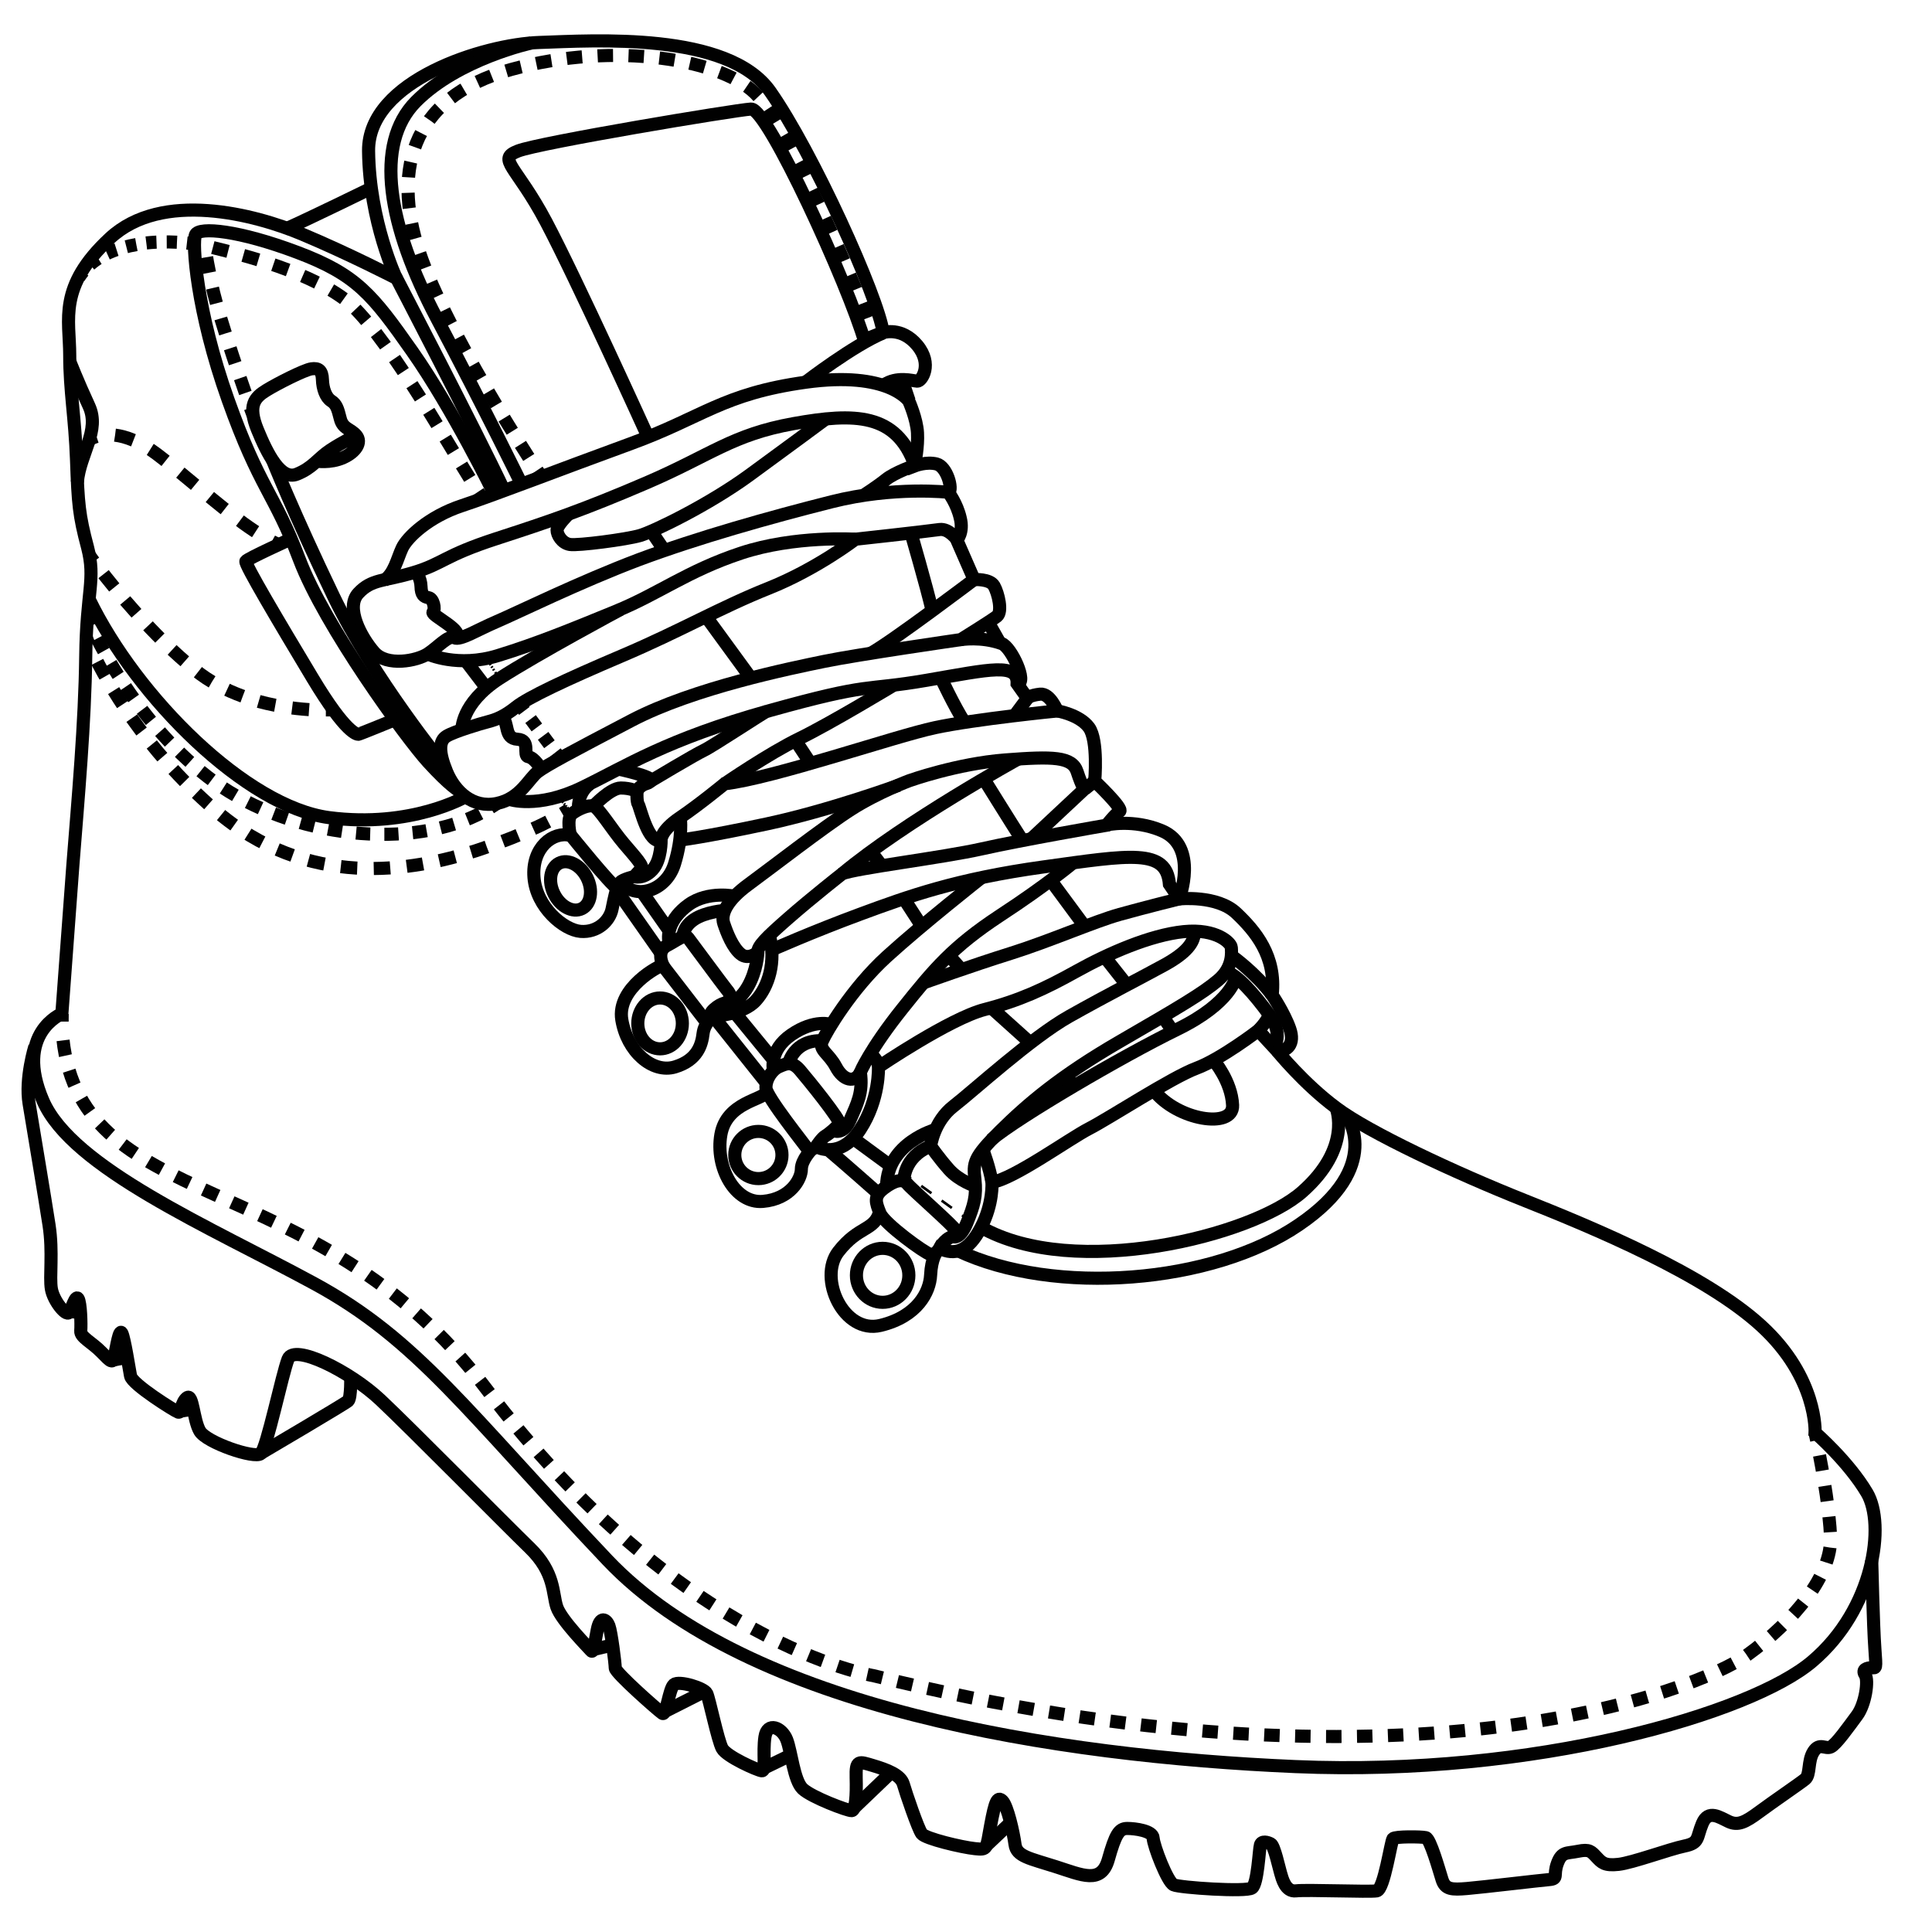
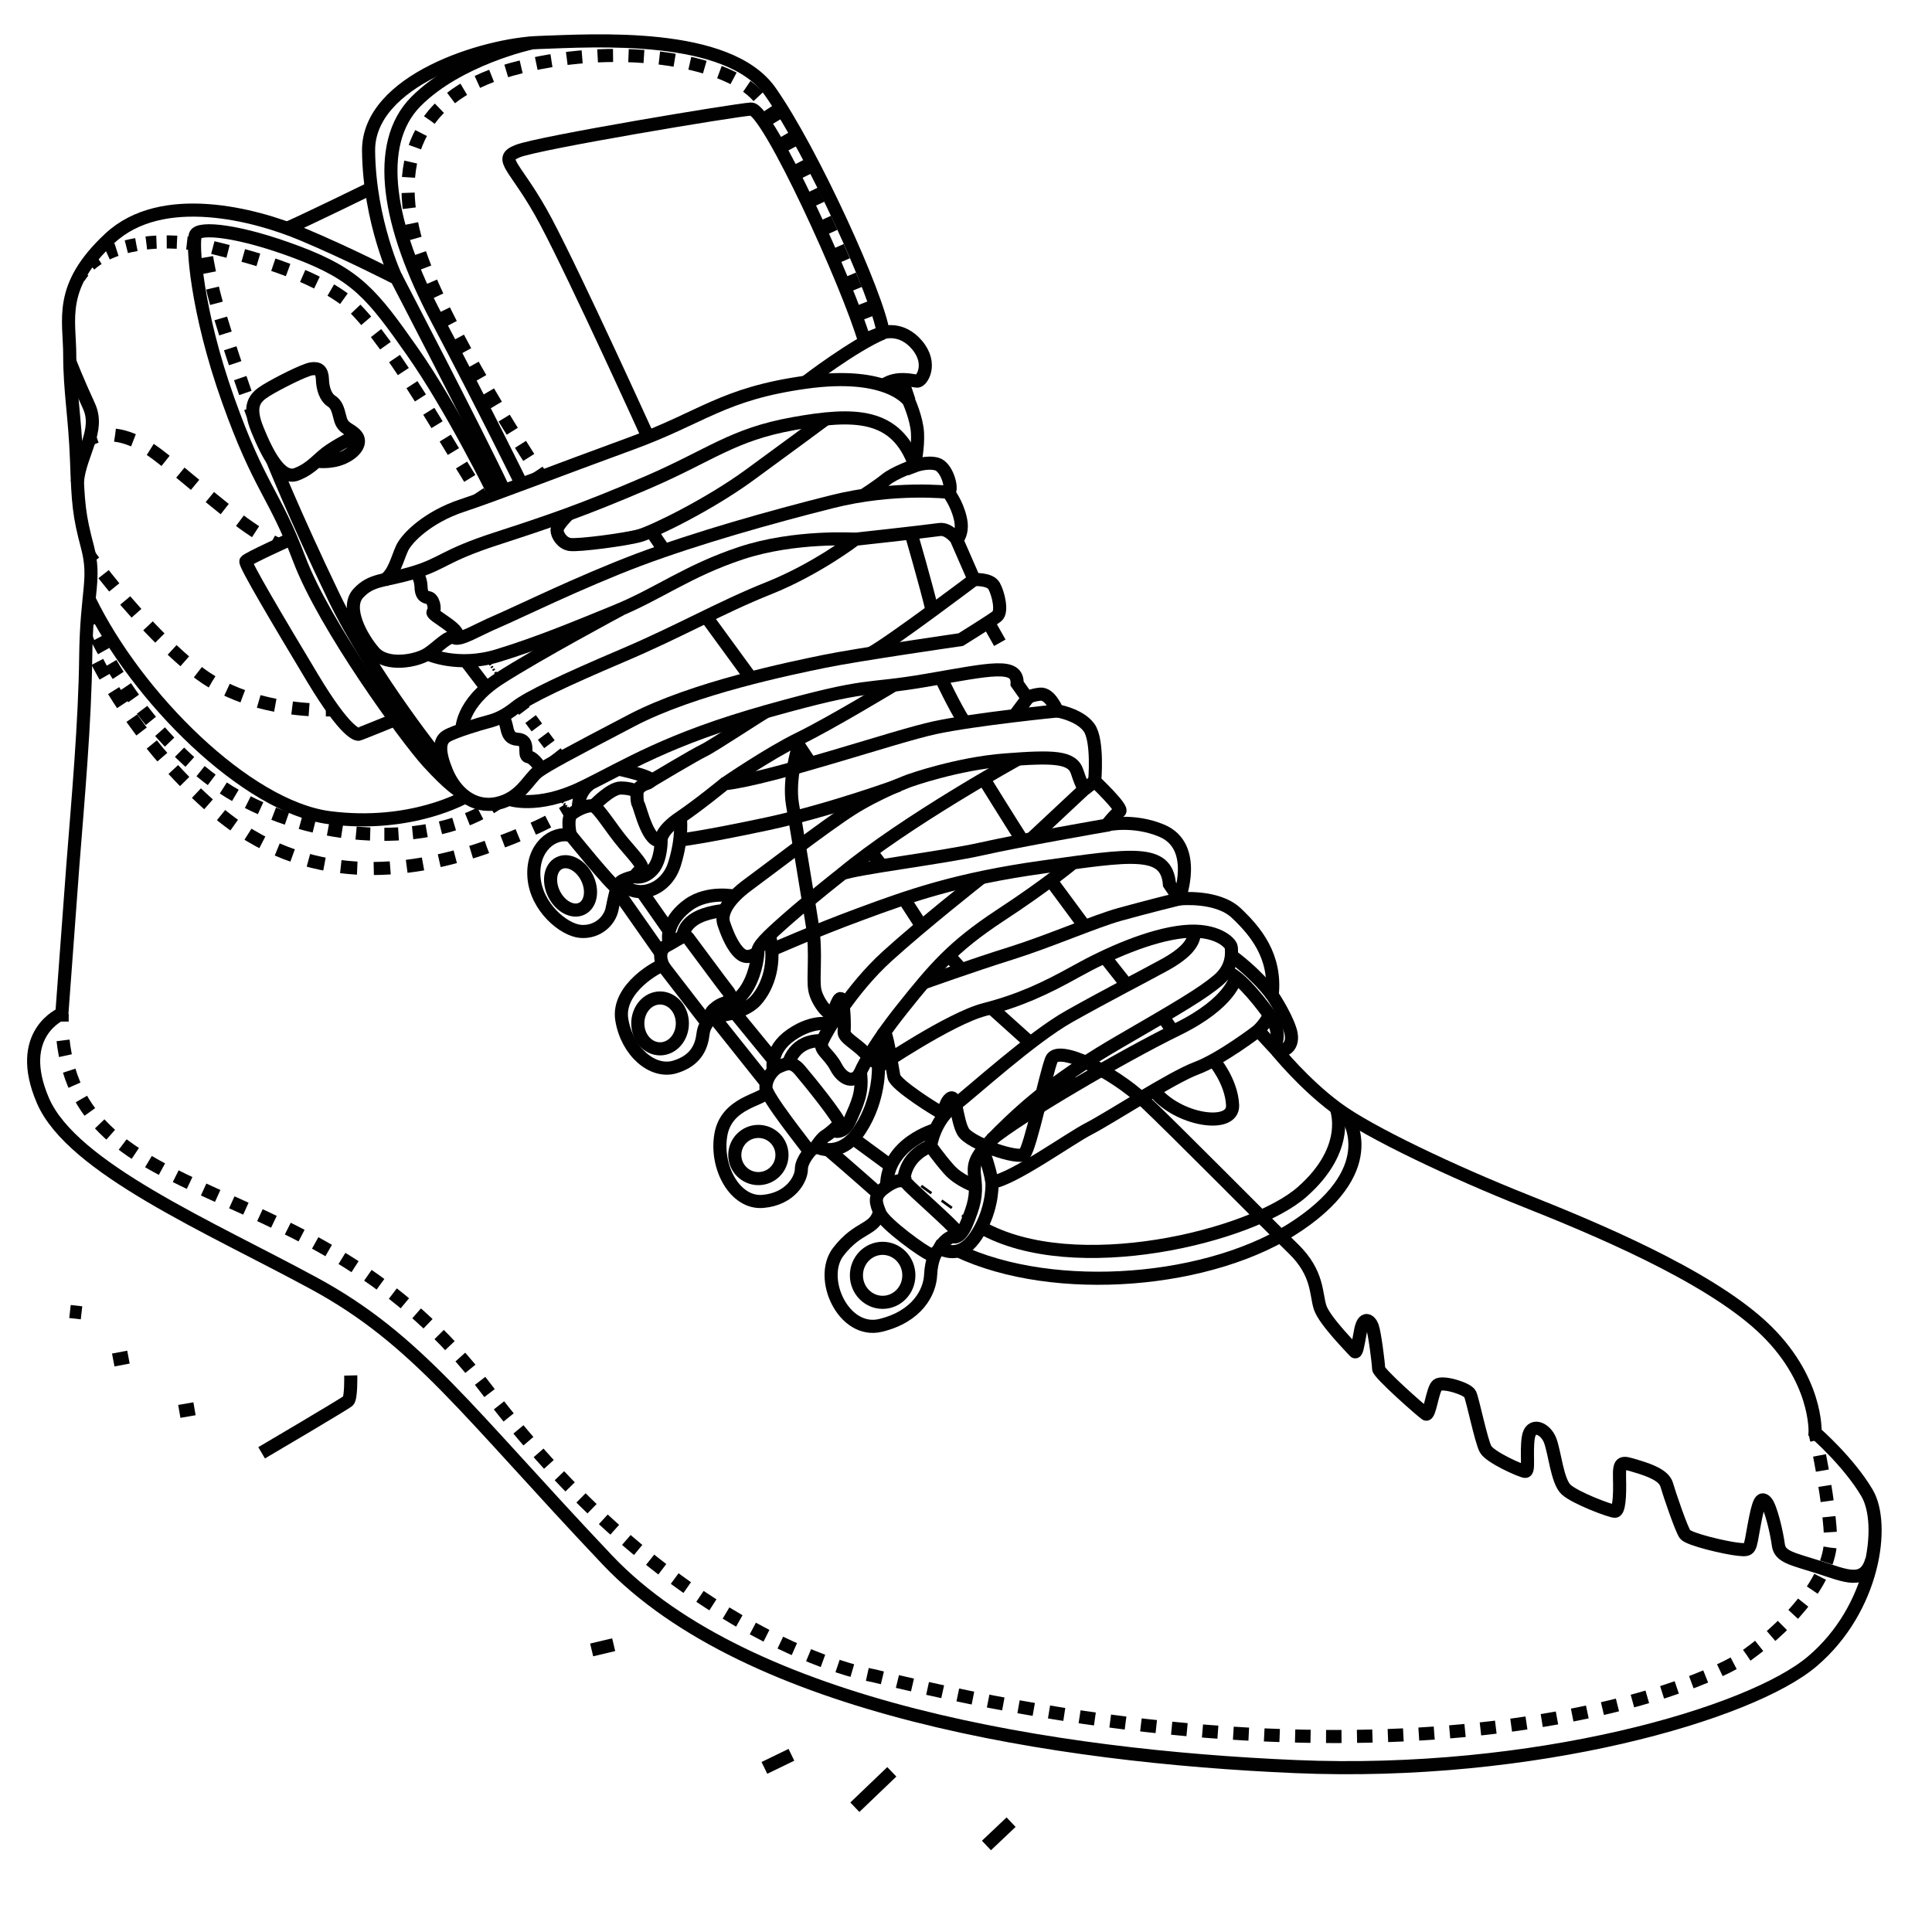
<svg xmlns="http://www.w3.org/2000/svg" id="Layer_1" data-name="Layer 1" viewBox="0 0 73.7 73.7">
  <defs>
    <style> .cls-1 { stroke-dasharray: 0 0 0 0 0 0 .63 .63 .63 .63 .63 .63; } .cls-1, .cls-2, .cls-3, .cls-4, .cls-5, .cls-6, .cls-7, .cls-8, .cls-9, .cls-10, .cls-11, .cls-12, .cls-13, .cls-14, .cls-15, .cls-16, .cls-17, .cls-18, .cls-19, .cls-20, .cls-21, .cls-22 { fill: none; stroke: #010101; stroke-miterlimit: 10; } .cls-1, .cls-2, .cls-3, .cls-4, .cls-6, .cls-7, .cls-8, .cls-10, .cls-11, .cls-12, .cls-13, .cls-14, .cls-16, .cls-17, .cls-18, .cls-19, .cls-20, .cls-22 { stroke-width: .5px; } .cls-2 { stroke-dasharray: 0 0 0 0 0 0 .65 .65 .65 .65 .65 .65; } .cls-3 { stroke-dasharray: 0 0 0 0 .6 .6 .6 .6; } .cls-4 { stroke-dasharray: 0 0 0 0 0 0 .39 .39 .39 .39 .39 .39; } .cls-5, .cls-9, .cls-15, .cls-21 { stroke-width: .1px; } .cls-6 { stroke-dasharray: 0 0 0 0 0 0 .59 .59 .59 .59 .59 .59; } .cls-7 { stroke-dasharray: 0 0 0 0 .65 .65 .65 .65; } .cls-8 { stroke-dasharray: 0 0 0 0 .59 .59 .59 .59; } .cls-9 { stroke-dasharray: 0 0 0 0 .06 .06 .06 .06; } .cls-10 { stroke-dasharray: 0 0 0 0 .63 .63 .63 .63; } .cls-11 { stroke-dasharray: 0 0 0 0 .39 .39 .39 .39; } .cls-12 { stroke-dasharray: 0 0 0 0 .54 .54 .54 .54; } .cls-13 { stroke-dasharray: 0 0 0 0 .59 .59 .59 .59; } .cls-14 { stroke-dasharray: 0 0 0 0 .73 .73 .73 .73; } .cls-15 { stroke-dasharray: 0 0 0 0 .48 .48 .48 .48; } .cls-16 { stroke-dasharray: 0 0 0 0 0 0 .59 .59 .59 .59 .59 .59; } .cls-17 { stroke-dasharray: 0 0 0 0 0 0 .6 .6 .6 .6 .6 .6; } .cls-18 { stroke-dasharray: 0 0 0 0 .4 .4 .4 .4; } .cls-19 { stroke-dasharray: 0 0 0 0 0 0 .54 .54 .54 .54 .54 .54; } .cls-20 { stroke-dasharray: 0 0 0 0 0 0 .73 .73 .73 .73 .73 .73; } .cls-21 { stroke-dasharray: 0 0 0 0 .05 .05 .05 .05; } </style>
  </defs>
  <g>
    <g>
      <path class="cls-22" d="M36.51,20.59s-.31-.44-.67-.39c-.65,.09-3.21,.37-3.21,.37,0,0-1.48,1.14-3.31,1.87s-3.37,1.63-5.58,2.57-3.6,1.6-4.05,1.96-.76,.48-1.07,.56-1.28,.37-1.58,.55-.31,.61,0,1.36,.99,1.4,1.91,1.21,1.22-.96,1.58-1.22,1.2-.71,3.57-1.95,6.08-1.99,7.34-2.25,5.21-.83,5.21-.83c0,0,1.16-.72,1.38-.89s.05-.88-.11-1.16-.76-.24-.76-.24l-.66-1.51s.27-.28,.13-.84c-.13-.56-.44-.96-.44-.96,.17-.15-.07-1-.46-1.1s-.83,.07-.83,.07v-.1s.13-.62,.1-1.16-.33-1.21-.33-1.21c0,0-.76-1.16-3.93-.72s-3.93,1.34-6.67,2.34c-2.74,1-5.18,1.95-6.45,2.37s-2.09,1.21-2.28,1.62-.3,.98-.7,1.24" />
      <path class="cls-22" d="M36.2,18.78s-2.09-.24-4.47,.36-5.11,1.37-7.36,2.21c-2.25,.85-4.67,2.04-5.42,2.36s-1.39,.73-1.62,.62-.6,.34-1.01,.61-1.56,.5-2.05-.06-1.11-1.7-.6-2.25,.98-.45,2.11-.79,1.15-.64,3.15-1.29,3.31-1.09,5.75-2.14,3.25-1.83,5.59-2.25,3.92-.4,4.63,1.59c0,0-.78,.28-1.1,.54s-.85,.6-.85,.6" />
      <path class="cls-22" d="M15.87,21.82s.18,.22,.19,.55,.11,.4,.29,.43,.27,.43,.17,.55,1.32,.77,.81,.99" />
      <path class="cls-22" d="M16.32,24.95s1.14,.53,2.67,.06,2.86-1.02,4.5-1.69,2.73-1.54,4.78-2.22,4.36-.53,4.36-.53" />
      <path class="cls-22" d="M17.62,27.84s-.04-1,1.42-1.95c1.47-.95,4.63-2.64,4.63-2.64" />
      <path class="cls-22" d="M20.65,29.35s-.25-.44-.49-.48,.11-.64-.42-.67-.31-.64-.6-.86" />
      <path class="cls-22" d="M19.42,30.49s1.07,.38,2.77-.44,3.22-1.84,7.16-2.94c3.93-1.1,3.56-.74,6-1.16s3.48-.68,3.45,.13l.39,.55s.11-.11,.49-.15,.65,.64,.65,.64c0,0-3.13,.31-4.67,.64s-6.14,1.92-8.02,2.14c0,0-.96,.79-1.7,1.29s-.72,.84-.72,.84h0s.02,.77-.33,1.15-.7,.26-.7,.26c0,0-.42,.1-.52,.21s-.16,.31-.16,.31c0,0-.07,.25-.16,.71s-.56,.91-1.2,.86-1.69-.92-1.78-2.06,.73-1.77,1.39-1.6c0,0-.16-.66,.06-.83s.62-.35,.82-.29,.7,.89,1.16,1.43,.78,.88,.66,.98c-.14,.12-.27,.29-.27,.29" />
      <path class="cls-22" d="M22.65,30.74s.64-.68,1.03-.68,.62,.13,.62,.13c0,0-.02,.39,.05,.5s.4,1.58,.88,1.35" />
      <path class="cls-22" d="M22.07,30.88s-.08-.58,.42-.97" />
      <path class="cls-22" d="M23.6,29.34s1.32,.28,1.23,.44-.32,.05-.54,.4" />
      <path class="cls-22" d="M21.77,31.86s1.54,1.91,1.77,2.02" />
      <path class="cls-22" d="M25.95,31.19s.11,.71-.22,1.77-1.52,1.38-2.05,.68" />
      <path class="cls-22" d="M24.83,29.79s1.67-1,2.01-1.16,2.3-1.46,2.4-1.49" />
      <path class="cls-22" d="M27.64,29.9s1.67-1.15,2.86-1.73,3.57-2.02,3.57-2.02" />
      <path class="cls-22" d="M37.17,22.1s-3.12,2.36-3.95,2.82" />
-       <path class="cls-22" d="M36.66,24.4s.77-.13,1.55,.15c.37,.13,1,1.51,.6,1.53" />
      <path class="cls-22" d="M40.34,27.12s.84,.14,1.2,.63,.22,2.05,.22,2.05c0,0,1.11,1.05,.95,1.15s-.5,.53-.5,.53c0,0-3.24,.56-4.75,.9s-4.83,.74-5.33,.95c0,0-1.16,.91-2.04,1.68s-1.21,1.1-1.18,1.33c0,0-.03,.69-.39,1.31s-.74,.59-.74,.59c0,0-.25,0-.53,.25s-.03,.28-.03,.28c0,0,1.12-.06,1.61-.6s.78-1.47,.52-2.49" />
      <path class="cls-22" d="M28.9,36.33s-.35,.31-.65,.06-.51-.77-.64-1.16,.16-.92,.94-1.49,2.91-2.22,3.93-2.87,2.21-1.09,2.21-1.09c0,0,1.82-.65,3.65-.79s2.56-.13,2.75,.45,.28,.66,.28,.66l-2.01,1.88" />
      <line class="cls-22" x1="41.76" y1="29.8" x2="41.38" y2="30.1" />
      <line class="cls-22" x1="39.2" y1="26.63" x2="38.7" y2="27.3" />
      <path class="cls-22" d="M38.83,28.96s-4.27,2.35-6.7,4.37" />
      <path class="cls-22" d="M34.29,29.95s-2.65,.97-5.04,1.48c-2.39,.51-3.33,.62-3.33,.62" />
      <path class="cls-22" d="M29.43,36.24s1.55-.69,3.39-1.37,3.67-1.34,6.99-1.8,4.69-.71,4.8,.66l.38,.56s1.44-.15,2.17,.54,1.53,1.64,1.37,3.13c0,0,.46,.68,.67,1.28s-.11,.87-.48,.85l-.72-.78s-1.42,1.09-2.36,1.44-3.33,1.91-4.09,2.3-2.89,1.93-3.71,2.05c0,0,.06,.81-.42,1.73s-1,1.07-1.58,.79c0,0-.15,.27-.35,.23s-1.76-1.17-1.92-1.57-.26-.64,.15-.95,.72-.38,.89-.17,1.82,1.65,1.84,1.77-.13,.24-.13,.24c0,0,.28,.17,.56-.51s.38-1.05,.31-1.67-.07-.82,.96-1.84c1.04-1.03,2.29-2.1,4.57-3.42,2.28-1.32,3.16-1.84,3.75-2.34s.51-1.09,.5-1.25-.55-.73-1.82-.6-2.87,.83-4.09,1.51-2.18,1.12-3.5,1.46-4.05,2.19-4.05,2.19c0,0,.06,1.23-.7,2.39-.76,1.16-1.66,.66-1.66,.66,0,0-.28,.18-.35,.07s-1.56-1.97-1.58-2.31,.24-.71,.5-.82,.48-.23,.79,.13,1.59,1.94,1.51,2.05-.4,.39-.53,.46-.35,.4-.35,.4" />
      <path class="cls-22" d="M31.79,43.13s.38,.19,.64-.41,.5-1.04,.39-1.82c0,0,.37-.88,1.6-2.42,1.23-1.54,1.93-2.37,3.72-3.55,1.79-1.17,2.8-2.02,2.8-2.02" />
      <path class="cls-22" d="M37.44,33.48s-2.26,1.78-3.61,3.01-2.31,2.87-2.46,3.22,.24,.46,.52,.99,.72,.63,.94,.2" />
      <path class="cls-22" d="M33.21,40.19s.31,.29,.31,.5" />
      <path class="cls-22" d="M33.52,45.54s-1.32-1.17-1.94-1.69" />
      <path class="cls-22" d="M34.48,45.05s-.03-.91,1.02-1.33c0,0,.12-.94,.87-1.52s2.98-2.62,4.42-3.43,2.83-1.52,3.63-1.96,1.17-.85,1.14-1.3" />
      <path class="cls-22" d="M48.59,39.95s.39-.47-.17-1.24-1.24-1.55-1.67-1.65" />
      <path class="cls-22" d="M47.02,36.49s.88,.63,1.5,1.46" />
      <path class="cls-22" d="M47.14,37.28s-.15,.97-2.24,1.99-6.05,3.34-7.09,4.21" />
      <path class="cls-22" d="M48,39.31s.33-.33,.42-.6" />
      <path class="cls-22" d="M42.21,31.47s1.02-.24,2.11,.22c1.42,.6,.66,2.6,.66,2.6,0,0-1.29,.32-2.26,.59s-2.7,1.03-4.17,1.49-3.34,1.13-3.34,1.13" />
      <path class="cls-22" d="M37.49,43.85s.27,.72,.35,1.25" />
      <path class="cls-22" d="M35.69,43.09s-1.84,.5-1.87,2.15" />
      <path class="cls-22" d="M35.5,43.72s.31,.45,.7,.89,1.01,.64,1.01,.64" />
      <path class="cls-22" d="M35.85,47.62s.16-.35,.48-.45" />
      <path class="cls-22" d="M31.71,39.08s-.63-.22-1.52,.39-.68,1.38-.68,1.38" />
      <path class="cls-22" d="M30.08,40.58s.19-.92,1.29-.88" />
      <path class="cls-22" d="M29.25,41.33l-2.04-2.56s-.34,.24-.39,.66-.21,1.01-1.07,1.27-1.83-.59-2.03-1.8,1.44-2.08,1.57-2.08c0,0-.27-.53,.15-.75s.68-.46,.81-.29,1.31,1.77,1.44,1.93,.3,.35,.02,.52" />
      <ellipse class="cls-22" cx="25.18" cy="39.04" rx=".85" ry=".97" />
      <line class="cls-22" x1="25.28" y1="36.83" x2="26.97" y2="39.02" />
      <path class="cls-22" d="M28.04,34.19s-1.02-.22-1.77,.32-.85,1.19-.72,1.52" />
      <path class="cls-22" d="M27.65,34.73s-.74,.05-1.18,.35-.42,.67-.42,.67" />
      <line class="cls-22" x1="23.52" y1="33.95" x2="25.21" y2="36.36" />
      <path class="cls-22" d="M30.97,43.84s-.4,.4-.4,.76c0,.37-.41,1.14-1.47,1.23s-1.82-1.3-1.6-2.55c.22-1.25,1.64-1.32,1.74-1.63" />
      <circle class="cls-22" cx="28.93" cy="44.06" r=".9" />
      <ellipse class="cls-22" cx="33.67" cy="48.65" rx="1" ry="1.03" />
      <path class="cls-22" d="M35.73,47.76s-.2,.24-.23,.88-.5,1.58-1.91,1.92-2.39-1.8-1.61-2.81,1.38-.78,1.58-1.54" />
      <path class="cls-22" d="M48.72,40.09s1.01,1.25,2.25,2.17c1.23,.93,4.54,2.48,7.18,3.53s6.9,2.82,9.05,4.8,2.04,4.06,2.04,4.06c0,0,1.27,1.1,1.98,2.3,.71,1.2,.27,4.42-2.08,6.42-2.34,2-10.6,4.41-19.72,4.02-9.12-.39-20.87-2.21-26.25-7.88-5.37-5.67-7.23-8.4-11.19-10.55-3.96-2.15-9.23-4.4-10.34-6.97s.72-3.32,.72-3.32c0,0,.23-3.13,.42-5.67,.2-2.54,.46-5.44,.49-7.95s.39-2.93,.07-4.17c-.33-1.24-.36-1.66-.42-3.32s-.26-2.64-.26-4.01-.46-2.61,1.53-4.46,5.54-.91,7.33-.16,3.61,1.69,3.61,1.69c0,0,3.04,5.84,4.09,8.07" />
      <path class="cls-22" d="M15.13,10.64s-1.04-2.18-1.07-4.88c-.03-2.7,4.43-4.07,6.51-4.14s7.2-.42,8.81,1.87,4.12,7.83,4.31,9.2c0,0,.7-.24,1.3,.48s.17,1.38,0,1.37-.78-.2-1.28,.15" />
      <path class="cls-22" d="M30.74,14.57s1.82-1.4,2.95-1.87" />
      <line class="cls-22" x1="34.68" y1="15.29" x2="34.41" y2="14.48" />
      <path class="cls-22" d="M31.49,15.99s-1.36,1.01-2.91,2.14-3.65,2.15-4.17,2.3-2.36,.39-2.67,.34-.49-.37-.49-.55c0-.18,.42-.59,.42-.59" />
      <path class="cls-22" d="M17.76,30.39s-2.06,1.21-5.21,.8c-3.15-.42-7.32-4.57-9.14-8.31" />
      <ellipse class="cls-22" cx="21.77" cy="33.79" rx=".7" ry=".97" transform="translate(-12.82 13.31) rotate(-26.57)" />
      <path class="cls-22" d="M46.29,40.44s.69,.8,.73,1.72-2.12,.58-3.01-.57" />
      <path class="cls-22" d="M34.75,20.33s.59,2.02,.81,2.97" />
      <line class="cls-22" x1="37.7" y1="23.74" x2="38.14" y2="24.52" />
      <path class="cls-22" d="M35.89,25.85s.51,1.09,.9,1.7" />
      <path class="cls-22" d="M37.52,29.7s1.03,1.66,1.48,2.36" />
      <line class="cls-22" x1="40.08" y1="33.58" x2="41.38" y2="35.34" />
      <line class="cls-22" x1="42.13" y1="36.49" x2="42.99" y2="37.58" />
      <line class="cls-22" x1="44.35" y1="38.77" x2="44.75" y2="39.35" />
      <line class="cls-22" x1="24.84" y1="20.26" x2="25.35" y2="21.01" />
      <line class="cls-22" x1="26.94" y1="23.53" x2="28.64" y2="25.86" />
      <line class="cls-22" x1="30.34" y1="28.24" x2="30.92" y2="29.12" />
      <line class="cls-22" x1="33.22" y1="32.48" x2="33.63" y2="33.02" />
      <line class="cls-22" x1="34.48" y1="34.28" x2="35.16" y2="35.33" />
      <line class="cls-22" x1="36.2" y1="36.45" x2="36.68" y2="36.99" />
      <line class="cls-22" x1="37.81" y1="38.44" x2="39.3" y2="39.78" />
      <line class="cls-22" x1="40.57" y1="41.09" x2="41.02" y2="41.4" />
      <path class="cls-22" d="M51.35,42.53s1.49,1.95-1.8,4.19c-3.29,2.25-9.33,2.73-13.01,.99" />
      <path class="cls-22" d="M12.06,17.59s.54,.09,1.03-.13,.72-.59,.5-.85-.51-.24-.61-.64-.15-.55-.35-.68-.32-.46-.33-.81-.15-.45-.42-.41-1.28,.55-1.72,.82-.72,.57-.34,1.5,.89,1.94,1.5,1.7,.81-.61,1.28-.92,.99-.56,.99-.56" />
      <path class="cls-22" d="M18.85,18.84s-1.59-3.25-3.12-5.43-2.13-2.93-4.38-3.78-3.75-.98-3.89-.68,.03,2.9,1.24,6.3,1.76,3.55,2.72,6.09,4.08,6.82,4.91,7.73,1.17,1.09,1.17,1.09" />
      <line class="cls-22" x1="17.76" y1="25.2" x2="18.56" y2="26.25" />
      <path class="cls-22" d="M20.27,1.64s-2.78,.6-4.4,2.23-1.07,4.75,.79,8.27c1.86,3.52,3.23,6.32,3.23,6.32" />
-       <path class="cls-22" d="M71.4,59.51s.06,2.55,.12,3.37,.05,.74-.12,.74-.39,.06-.25,.27,.01,1.12-.31,1.55-.79,1.1-1,1.2-.43-.18-.66,.18-.11,.88-.32,1.05-1.21,.85-1.75,1.25-.81,.53-1.16,.37-.78-.48-1.01,.07-.1,.74-.68,.86-1.98,.64-2.52,.7-.64-.07-.84-.28-.26-.31-.7-.22-.62,0-.79,.46,.05,.59-.31,.62-2.54,.29-3.13,.34-.84,.04-.96-.34-.45-1.56-.62-1.6-1.17-.05-1.25,.04-.34,1.94-.62,1.99-2.67-.05-3.08,0-.53-.48-.59-.68-.24-1.04-.37-1.11-.35-.13-.4,.04-.1,1.48-.32,1.64-2.75-.01-2.99-.12-.77-1.5-.78-1.78-.68-.37-.99-.37-.45,.22-.72,1.18c-.27,.96-1,.6-2,.28s-1.5-.39-1.56-.85-.29-1.47-.48-1.66-.28,.01-.45,.93c-.17,.92-.11,.94-.6,.89s-1.89-.38-2.03-.57-.6-1.54-.7-1.89-.62-.55-1.16-.71-.66-.23-.64,.46-.02,1.25-.17,1.26-1.53-.51-1.87-.83-.43-1.42-.61-1.88-.74-.7-.83-.1,.05,1.31-.12,1.29-1.34-.54-1.51-.85-.49-1.89-.59-2.1-1.06-.5-1.25-.34-.29,1.2-.44,1.1-1.8-1.55-1.8-1.73-.15-1.37-.24-1.61-.34-.42-.45,.17-.15,.88-.23,.78-1.14-1.16-1.31-1.67-.06-1.31-1.03-2.25-4.53-4.55-5.7-5.65-3.29-2.15-3.52-1.56-.81,3.4-1.04,3.61-2.08-.42-2.33-.86-.26-1.45-.49-1.27-.21,.59-.33,.55-1.76-1.06-1.82-1.38-.23-1.42-.33-1.63-.21,.55-.28,.86-.13,.24-.5-.14-.81-.57-.79-.81,0-1.07-.1-1.23-.24,.39-.35,.53-.59-.44-.67-.9,.07-1.4-.09-2.44c-.16-1.04-.6-3.66-.76-4.63s.22-2.18,.22-2.18" />
+       <path class="cls-22" d="M71.4,59.51c-.27,.96-1,.6-2,.28s-1.5-.39-1.56-.85-.29-1.47-.48-1.66-.28,.01-.45,.93c-.17,.92-.11,.94-.6,.89s-1.89-.38-2.03-.57-.6-1.54-.7-1.89-.62-.55-1.16-.71-.66-.23-.64,.46-.02,1.25-.17,1.26-1.53-.51-1.87-.83-.43-1.42-.61-1.88-.74-.7-.83-.1,.05,1.31-.12,1.29-1.34-.54-1.51-.85-.49-1.89-.59-2.1-1.06-.5-1.25-.34-.29,1.2-.44,1.1-1.8-1.55-1.8-1.73-.15-1.37-.24-1.61-.34-.42-.45,.17-.15,.88-.23,.78-1.14-1.16-1.31-1.67-.06-1.31-1.03-2.25-4.53-4.55-5.7-5.65-3.29-2.15-3.52-1.56-.81,3.4-1.04,3.61-2.08-.42-2.33-.86-.26-1.45-.49-1.27-.21,.59-.33,.55-1.76-1.06-1.82-1.38-.23-1.42-.33-1.63-.21,.55-.28,.86-.13,.24-.5-.14-.81-.57-.79-.81,0-1.07-.1-1.23-.24,.39-.35,.53-.59-.44-.67-.9,.07-1.4-.09-2.44c-.16-1.04-.6-3.66-.76-4.63s.22-2.18,.22-2.18" />
      <path class="cls-22" d="M13.38,52.47s.02,.86-.1,.97-3.3,1.98-3.3,1.98" />
      <line class="cls-22" x1="6.84" y1="53.84" x2="7.42" y2="53.74" />
      <line class="cls-22" x1="4.32" y1="51.88" x2="4.9" y2="51.77" />
      <line class="cls-22" x1="3.11" y1="50.08" x2="2.67" y2="50.03" />
      <line class="cls-22" x1="22.57" y1="62.94" x2="23.41" y2="62.74" />
-       <line class="cls-22" x1="25.38" y1="65.28" x2="26.92" y2="64.5" />
      <line class="cls-22" x1="29.16" y1="67.44" x2="30.19" y2="66.94" />
      <line class="cls-22" x1="32.61" y1="68.94" x2="34.02" y2="67.59" />
      <line class="cls-22" x1="37.63" y1="70.4" x2="38.57" y2="69.51" />
      <path class="cls-22" d="M14.16,7.18s-2.39,1.17-3.23,1.54" />
      <path class="cls-22" d="M2.66,13.78s.29,.75,.73,1.7c.44,.95-.34,1.82-.44,2.91" />
    </g>
    <path class="cls-22" d="M11.1,20.56s-1.66,.75-1.72,.85,1.25,2.3,2.54,4.45c1.29,2.15,1.71,2.15,1.75,2.15s1.38-.55,1.38-.55" />
  </g>
  <g>
    <path class="cls-22" d="M69.24,54.66s.02,.11,.06,.28" />
    <path class="cls-13" d="M69.41,55.52c.11,.56,.24,1.33,.33,2.04" />
    <path class="cls-16" d="M69.77,57.86c.03,.27,.05,.53,.06,.76,.06,1.45-1.36,3.2-3.19,4.52-1.83,1.32-13.09,5.8-33.33,.78,0,0-7.39-1.18-14.76-10.94-6.57-8.72-15.74-6.51-16.18-13.7" />
    <path class="cls-22" d="M2.37,38.97c0-.1,0-.19,0-.29" />
  </g>
  <path class="cls-22" d="M50.97,42.27s.62,1.51-1.3,3.2c-1.92,1.69-8.69,3.36-12.24,1.35" />
  <g>
    <line class="cls-5" x1="36.93" y1="46.53" x2="36.7" y2="46.36" />
    <line class="cls-15" x1="36.31" y1="46.08" x2="34.95" y2="45.1" />
    <line class="cls-5" x1="34.75" y1="44.96" x2="34.52" y2="44.79" />
  </g>
  <line class="cls-22" x1="33.98" y1="44.48" x2="32.55" y2="43.43" />
  <line class="cls-22" x1="29.51" y1="40.44" x2="28.02" y2="38.62" />
  <line class="cls-22" x1="25.53" y1="35.51" x2="24.48" y2="34.01" />
  <g>
    <line class="cls-5" x1="21.83" y1="31.03" x2="21.64" y2="30.8" />
    <line class="cls-21" x1="21.61" y1="30.77" x2="21.51" y2="30.64" />
    <line class="cls-5" x1="21.49" y1="30.62" x2="21.3" y2="30.39" />
  </g>
  <g>
    <path class="cls-22" d="M21.7,30.88s-.08,.06-.25,.16" />
    <path class="cls-10" d="M20.91,31.34c-.46,.24-1.14,.54-2.04,.87" />
    <path class="cls-1" d="M18.57,32.31c-.13,.05-.27,.09-.41,.14-2.44,.78-6.42,1.51-9.97-1.56-2.69-2.33-4.12-4.89-4.65-5.99" />
    <path class="cls-22" d="M3.41,24.61c-.08-.17-.11-.27-.11-.27" />
  </g>
  <g>
    <path class="cls-22" d="M3.34,23.62s.04,.09,.12,.26" />
    <path class="cls-12" d="M3.7,24.36c.22,.42,.53,.99,.95,1.62" />
    <path class="cls-19" d="M4.79,26.2c.8,1.19,1.94,2.57,3.38,3.62,2.99,2.16,7.55,2.64,10.3,1.13" />
    <path class="cls-22" d="M18.71,30.81c.08-.05,.17-.11,.25-.16" />
  </g>
  <g>
    <path class="cls-22" d="M12.72,27.08s-.1,0-.29,0" />
    <path class="cls-7" d="M11.79,27.07c-.59-.04-1.39-.14-2.22-.4" />
    <path class="cls-2" d="M9.26,26.56c-.63-.23-1.27-.55-1.84-1.02-1.59-1.29-3-3.03-3.65-3.87" />
    <path class="cls-22" d="M3.58,21.42c-.11-.15-.17-.24-.17-.24" />
  </g>
  <g>
    <path class="cls-22" d="M3.41,16.77s.09-.06,.27-.12" />
    <path class="cls-14" d="M4.39,16.6c.41,.05,.95,.24,1.59,.72,.2,.15,.41,.32,.61,.48" />
    <path class="cls-20" d="M6.88,18.03c1.1,.9,2.19,1.86,3.17,2.44" />
    <path class="cls-22" d="M10.37,20.65c.09,.05,.18,.09,.26,.13" />
  </g>
  <path class="cls-22" d="M16.95,29.21s-2.74-3.37-4.23-6.47-2.33-5.2-2.33-5.2" />
  <g>
    <path class="cls-22" d="M9.65,15.83s-.04-.1-.1-.27" />
    <path class="cls-3" d="M9.36,14.99c-.19-.54-.44-1.27-.67-1.99" />
    <path class="cls-17" d="M8.6,12.72c-.24-.76-.45-1.48-.53-1.92-.25-1.32-.35-1.47,.11-1.34,.46,.12,3.37,.76,4.96,1.95,1.43,1.08,3.79,5.26,4.94,7.1" />
    <path class="cls-22" d="M18.24,18.76c.06,.09,.11,.17,.16,.24" />
  </g>
  <g>
    <path class="cls-22" d="M7.42,9.31s-.11-.02-.29-.04" />
    <path class="cls-11" d="M6.75,9.24c-.37-.02-.85-.02-1.35,.05" />
    <path class="cls-4" d="M5.2,9.33c-.68,.12-1.39,.37-1.89,.88" />
    <path class="cls-22" d="M3.18,10.35c-.06,.07-.12,.15-.17,.24" />
  </g>
  <g>
    <line class="cls-5" x1="18.56" y1="25.12" x2="18.72" y2="25.37" />
    <line class="cls-9" x1="18.75" y1="25.42" x2="18.87" y2="25.61" />
    <line class="cls-5" x1="18.89" y1="25.64" x2="19.05" y2="25.89" />
  </g>
  <g>
    <line class="cls-22" x1="19.82" y1="26.88" x2="20" y2="27.12" />
    <line class="cls-18" x1="20.24" y1="27.43" x2="21.07" y2="28.54" />
    <line class="cls-22" x1="21.19" y1="28.7" x2="21.37" y2="28.93" />
  </g>
  <g>
    <path class="cls-22" d="M20.65,18.18s-.06-.09-.16-.24" />
    <path class="cls-8" d="M20.17,17.45c-.28-.44-.66-1.04-1.09-1.75" />
    <path class="cls-6" d="M18.93,15.45c-1.01-1.69-2.21-3.85-2.83-5.54-1.19-3.25-.53-6.17,3.4-7.26,3.93-1.09,8.19-.4,9.43,1.04,1.14,1.32,3.35,6.29,4.21,8.6" />
    <path class="cls-22" d="M33.25,12.58c.04,.1,.07,.19,.1,.28" />
  </g>
  <path class="cls-22" d="M24.68,16.58s-2.71-5.97-3.85-8.12c-1.14-2.15-1.89-2.38-1.07-2.7s8.26-1.56,8.89-1.6,3.73,6.74,4.34,8.89" />
</svg>